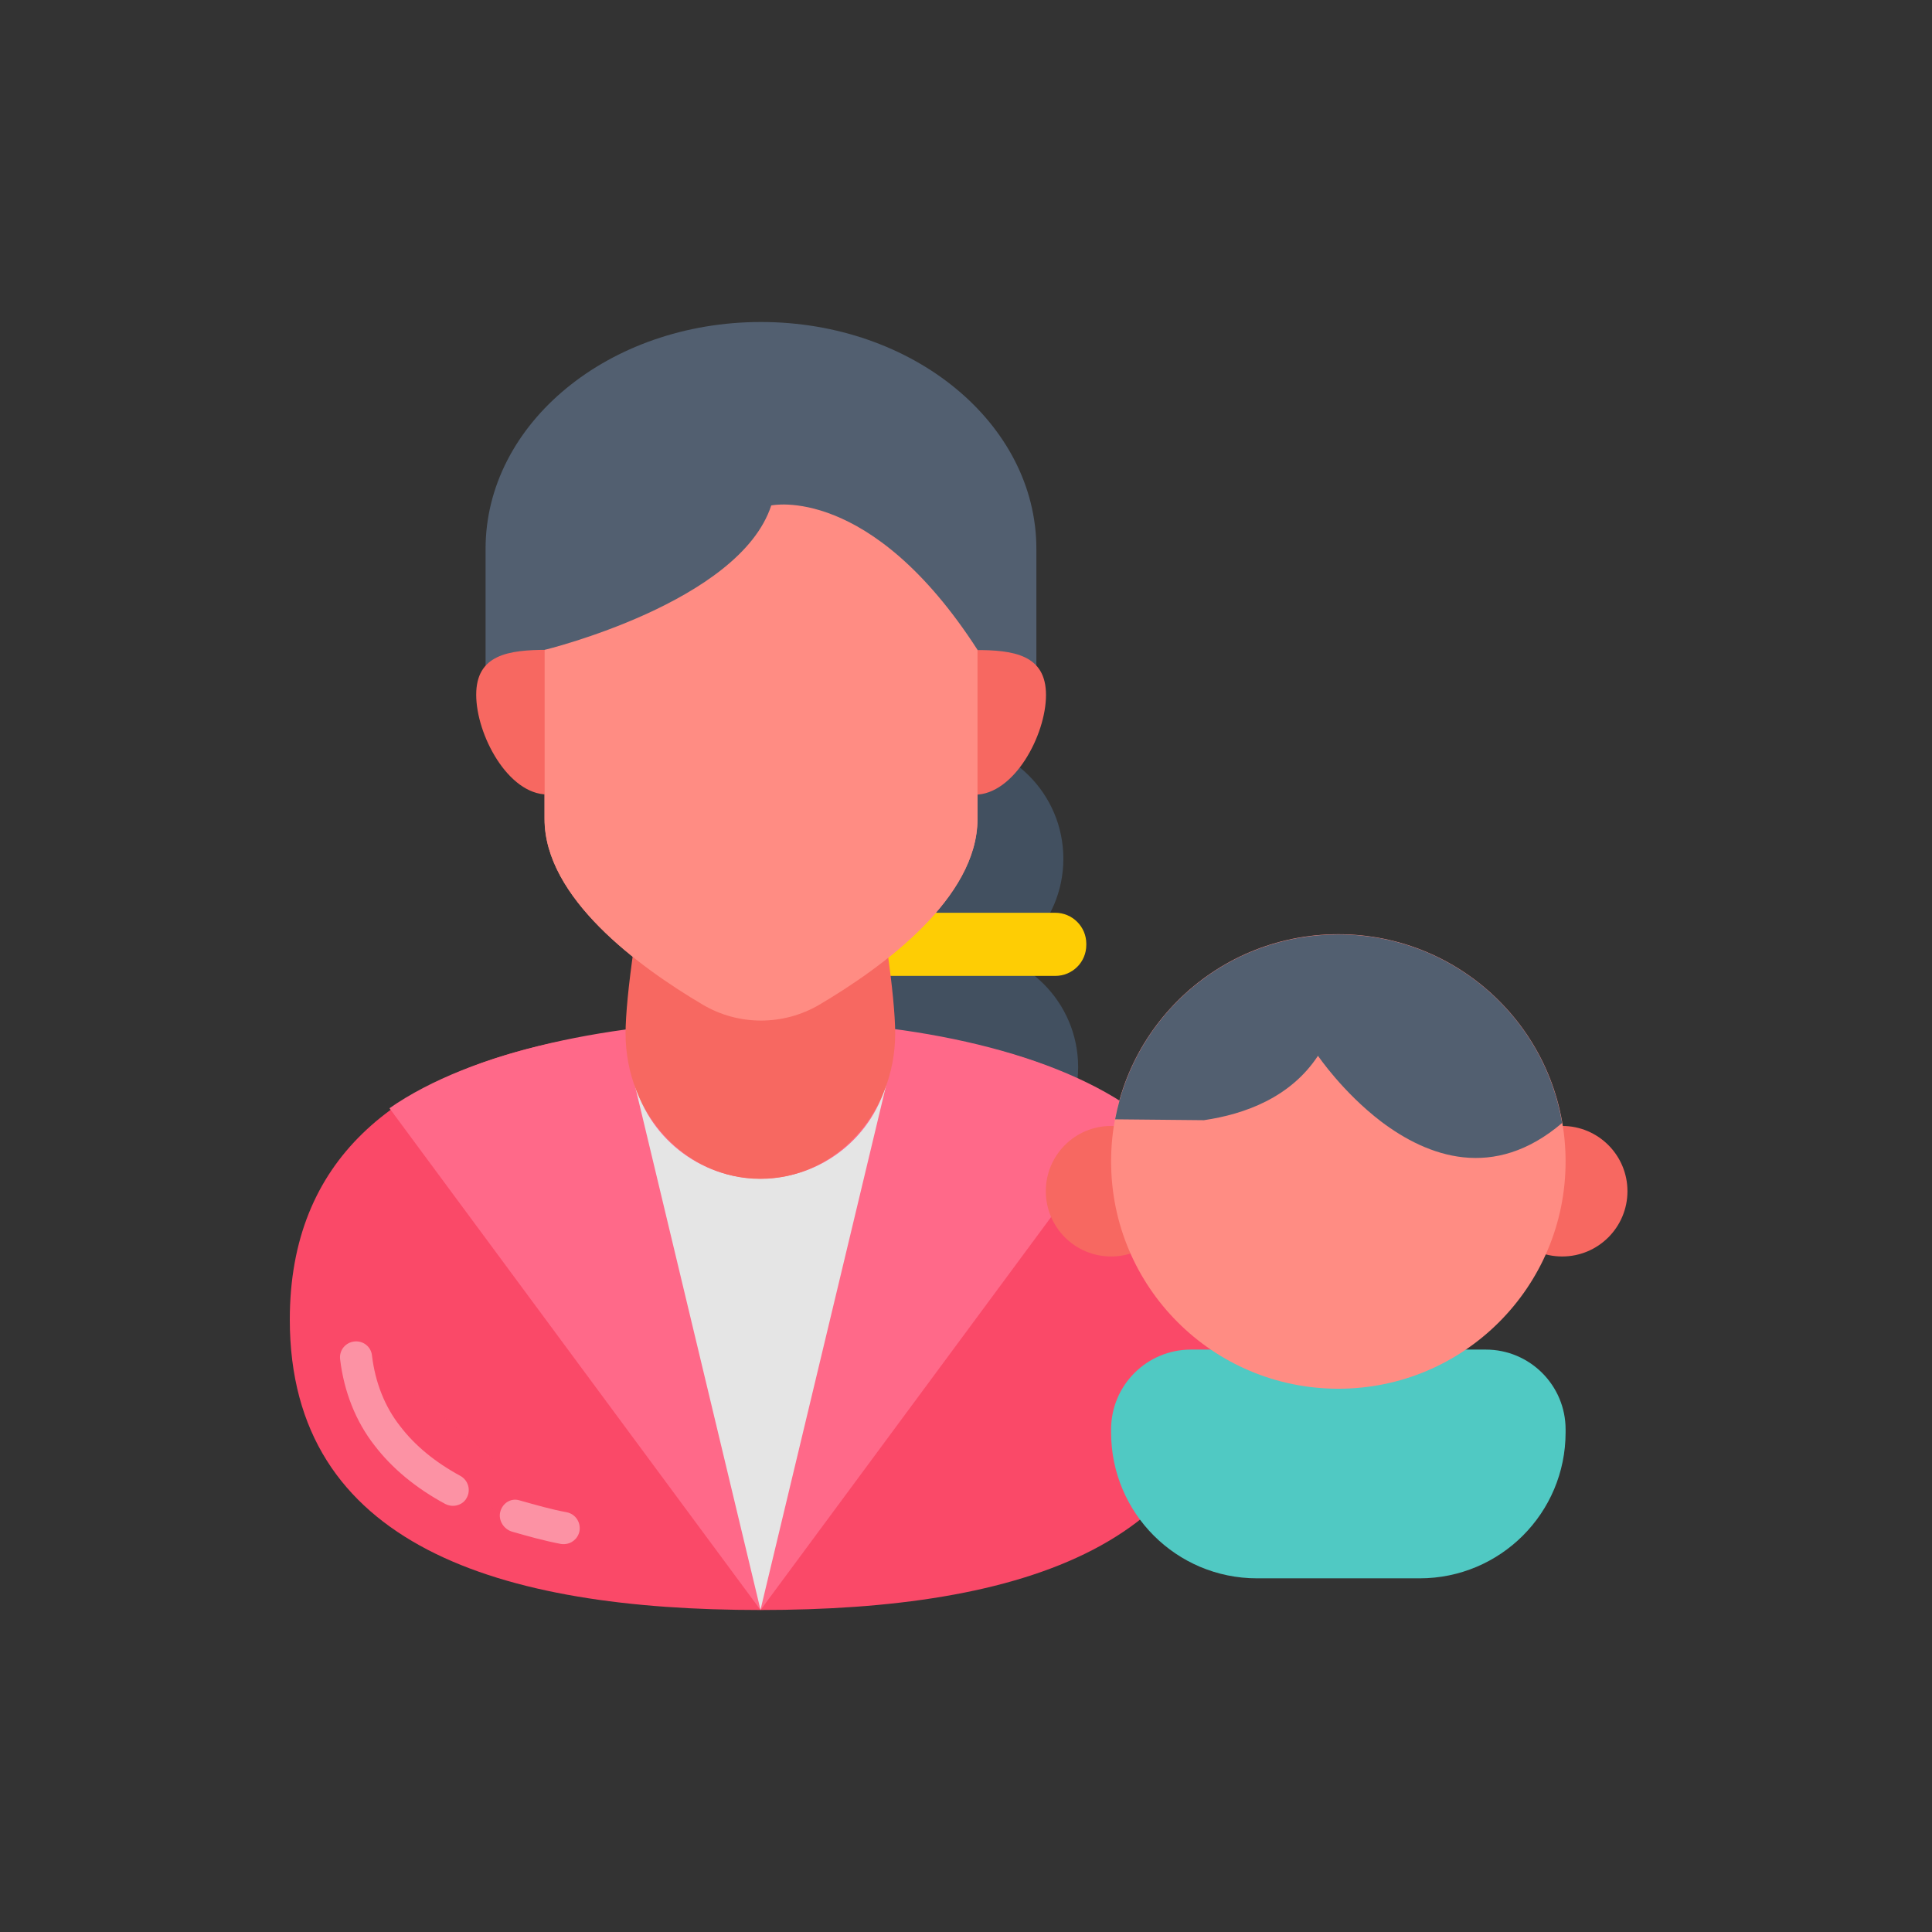
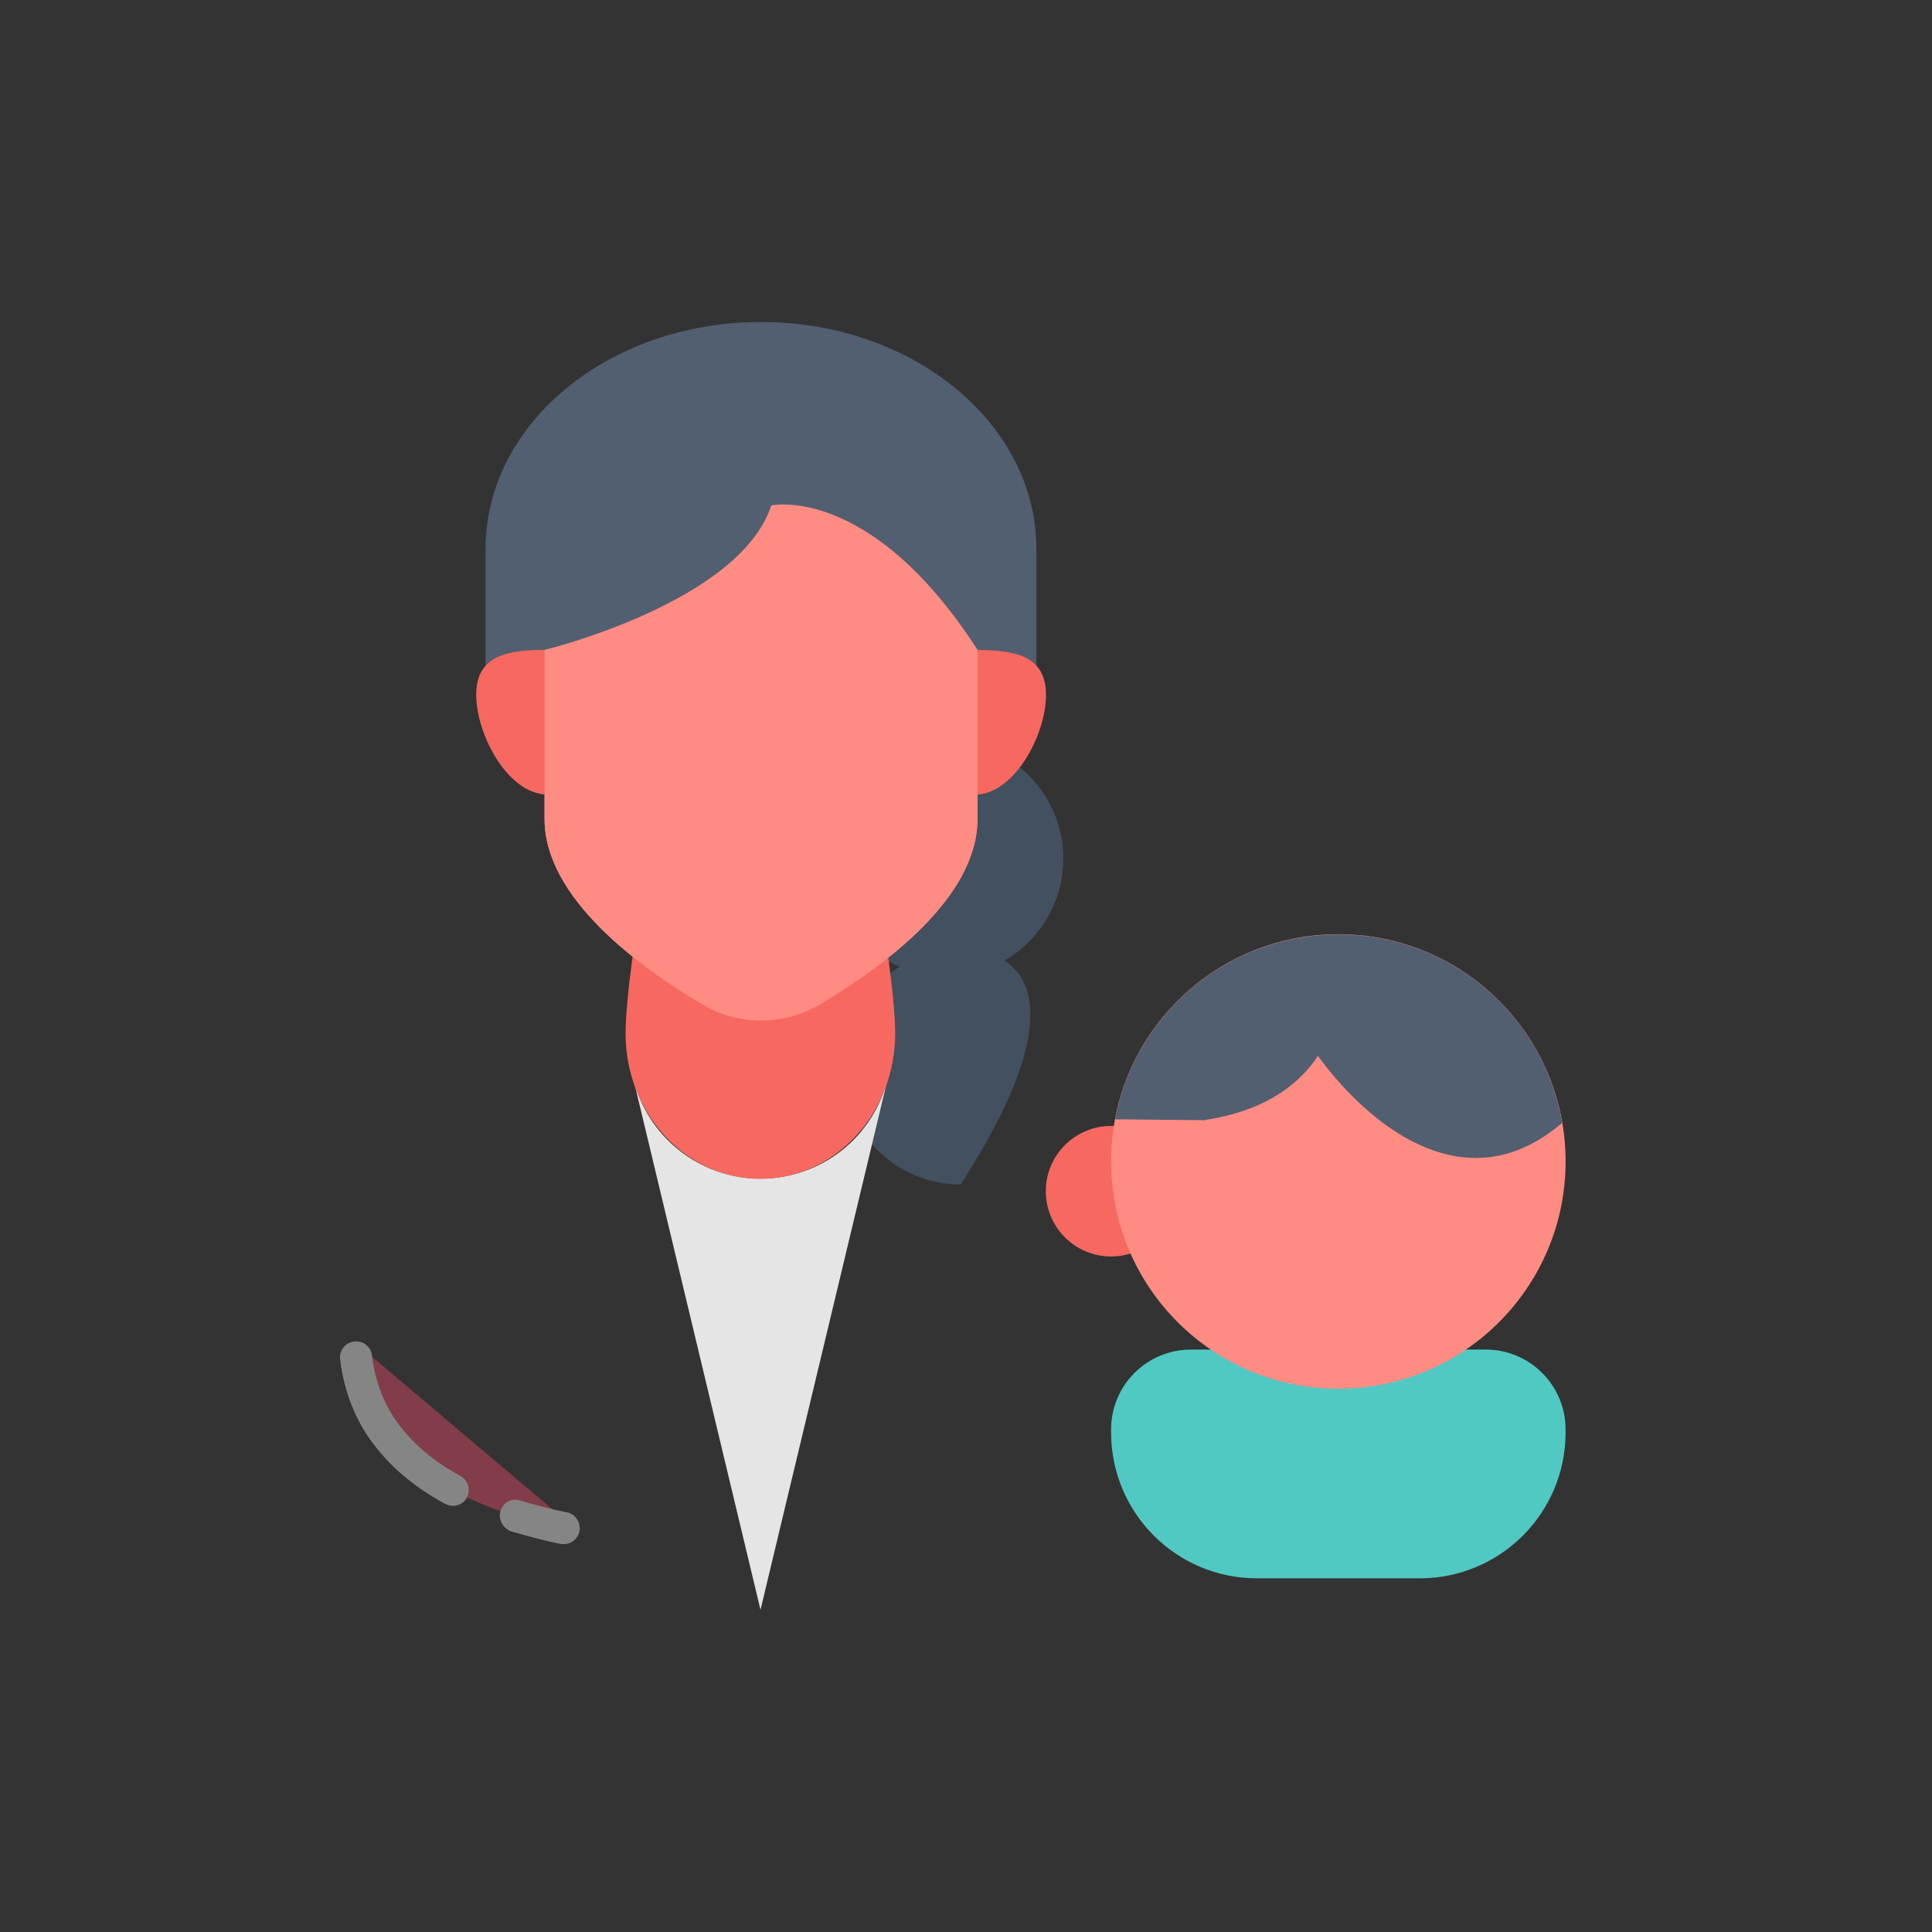
<svg xmlns="http://www.w3.org/2000/svg" width="120" height="120" viewBox="0 0 120 120" fill="none">
  <rect x="0" y="0" width="120" height="120" fill="#333333" stroke="none" />
  <path d="M58.75 60.635C62.78 60.635 66.047 57.368 66.047 53.338C66.047 49.308 62.78 46.041 58.75 46.041C54.72 46.041 51.453 49.308 51.453 53.338C51.453 57.368 54.72 60.635 58.75 60.635Z" fill="#425060" />
-   <path d="M59.668 73.577C63.698 73.577 66.965 70.31 66.965 66.28C66.965 62.25 63.698 58.983 59.668 58.983C55.638 58.983 52.371 62.25 52.371 66.28C52.371 70.31 55.638 73.577 59.668 73.577Z" fill="#425060" />
-   <path d="M65.545 60.615H52.387V56.694H65.545C66.608 56.694 67.472 57.558 67.472 58.621V58.688C67.472 59.765 66.608 60.615 65.545 60.615Z" fill="#FECD04" />
+   <path d="M59.668 73.577C66.965 62.25 63.698 58.983 59.668 58.983C55.638 58.983 52.371 62.25 52.371 66.28C52.371 70.31 55.638 73.577 59.668 73.577Z" fill="#425060" />
  <path d="M50.899 62.384C48.666 63.7 45.875 63.7 43.642 62.384C39.655 60.032 33.82 55.752 33.82 50.861V26.339H60.708V50.861C60.721 55.752 54.887 60.032 50.899 62.384Z" fill="#FF8C83" />
  <path d="M64.371 41.346V34.089C64.371 26.313 56.716 20 47.266 20C37.816 20 30.16 26.3 30.16 34.089V41.346" fill="#525F70" />
-   <path d="M76.454 81.964C76.454 96.025 63.362 100 47.227 100C31.078 100 18 96.025 18 81.964C18 71.955 24.606 66.891 34.255 64.791C35.797 64.472 37.418 64.207 39.093 64.007C41.685 63.728 47.214 63.582 47.214 63.582C47.214 63.582 52.743 63.715 55.321 64.007C57.009 64.193 58.631 64.472 60.173 64.791C69.835 66.878 76.454 71.955 76.454 81.964Z" fill="#FA4968" />
  <g opacity="0.4">
    <path d="M22.027 83.361C22.227 86.937 23.782 92.878 35.943 95.124Z" fill="#FA4968" />
    <path d="M28.129 93.53C27.97 93.53 27.81 93.49 27.651 93.411C25.83 92.427 24.354 91.204 23.265 89.782C22.108 88.307 21.364 86.446 21.125 84.426C21.058 83.881 21.444 83.389 22.002 83.323C22.547 83.256 23.052 83.642 23.105 84.2C23.304 85.862 23.902 87.377 24.846 88.573C25.763 89.782 27.026 90.819 28.594 91.67C29.073 91.936 29.259 92.534 28.993 93.025C28.834 93.344 28.488 93.53 28.129 93.53Z" fill="white" />
    <path d="M35.01 95.909C34.944 95.909 34.89 95.909 34.824 95.895C33.787 95.696 32.79 95.417 31.82 95.138C31.288 94.992 30.93 94.42 31.076 93.888C31.222 93.357 31.727 93.038 32.245 93.184C33.335 93.49 34.252 93.755 35.196 93.928C35.741 94.035 36.087 94.553 35.993 95.098C35.901 95.576 35.488 95.909 35.01 95.909Z" fill="white" />
  </g>
-   <path d="M70.272 68.848L47.238 100.002L24.191 68.834C34.386 61.724 59.612 61.405 70.272 68.848Z" fill="#FF6989" />
  <path d="M55.145 66.972L47.236 99.987L39.328 66.972C40.179 70.547 43.395 73.205 47.236 73.205C51.077 73.205 54.294 70.56 55.145 66.972Z" fill="#E5E5E5" />
  <path d="M40.809 51.171C39.587 56.541 38.855 61.963 38.855 64.183C38.855 69.18 42.604 73.221 47.229 73.221C51.854 73.221 55.602 69.18 55.602 64.183C55.602 61.977 54.871 56.541 53.648 51.171H40.809Z" fill="#F76861" />
  <path d="M38.43 44.855C38.43 47.34 36.45 49.347 34.004 49.347C31.558 49.347 29.578 45.639 29.578 43.153C29.578 40.668 31.558 40.362 34.004 40.362C36.45 40.362 38.43 42.383 38.43 44.855Z" fill="#F76861" />
  <path d="M64.969 43.167C64.969 45.653 62.989 49.361 60.543 49.361C58.098 49.361 56.117 47.354 56.117 44.869C56.117 42.383 58.098 40.376 60.543 40.376C62.989 40.363 64.969 40.682 64.969 43.167Z" fill="#F76861" />
  <path d="M33.828 40.365C33.828 40.365 45.936 37.428 47.903 31.394C47.903 31.394 54.057 30.038 60.716 40.365V50.878C60.716 55.769 54.881 60.049 50.894 62.402C48.661 63.718 45.87 63.718 43.65 62.402C39.663 60.049 33.828 55.769 33.828 50.878V40.365Z" fill="#FF8C83" />
  <path d="M88.177 98.033H78.076C73.066 98.033 69.012 93.98 69.012 88.969V88.783C69.012 86.045 71.231 83.825 73.969 83.825H92.284C95.022 83.825 97.242 86.045 97.242 88.783V88.969C97.242 93.98 93.188 98.033 88.177 98.033Z" fill="#50C9C3" />
-   <path d="M97.03 78.042C99.269 78.042 101.084 76.227 101.084 73.988C101.084 71.749 99.269 69.935 97.03 69.935C94.791 69.935 92.977 71.749 92.977 73.988C92.977 76.227 94.791 78.042 97.03 78.042Z" fill="#F76861" />
  <path d="M69.011 78.042C71.25 78.042 73.065 76.227 73.065 73.988C73.065 71.749 71.25 69.935 69.011 69.935C66.772 69.935 64.957 71.749 64.957 73.988C64.957 76.227 66.772 78.042 69.011 78.042Z" fill="#F76861" />
  <path d="M83.127 86.257C90.922 86.257 97.242 79.937 97.242 72.141C97.242 64.346 90.922 58.026 83.127 58.026C75.331 58.026 69.012 64.346 69.012 72.141C69.012 79.937 75.331 86.257 83.127 86.257Z" fill="#FF8C83" />
  <path d="M97.027 69.749C92.774 73.378 88.667 71.836 85.796 69.67C83.39 67.836 81.862 65.576 81.862 65.576C80.16 68.168 77.316 69.204 74.778 69.577L69.262 69.523C70.498 62.971 76.226 58.04 83.138 58.04C90.102 58.04 95.897 63.091 97.027 69.749Z" fill="#525F70" />
</svg>